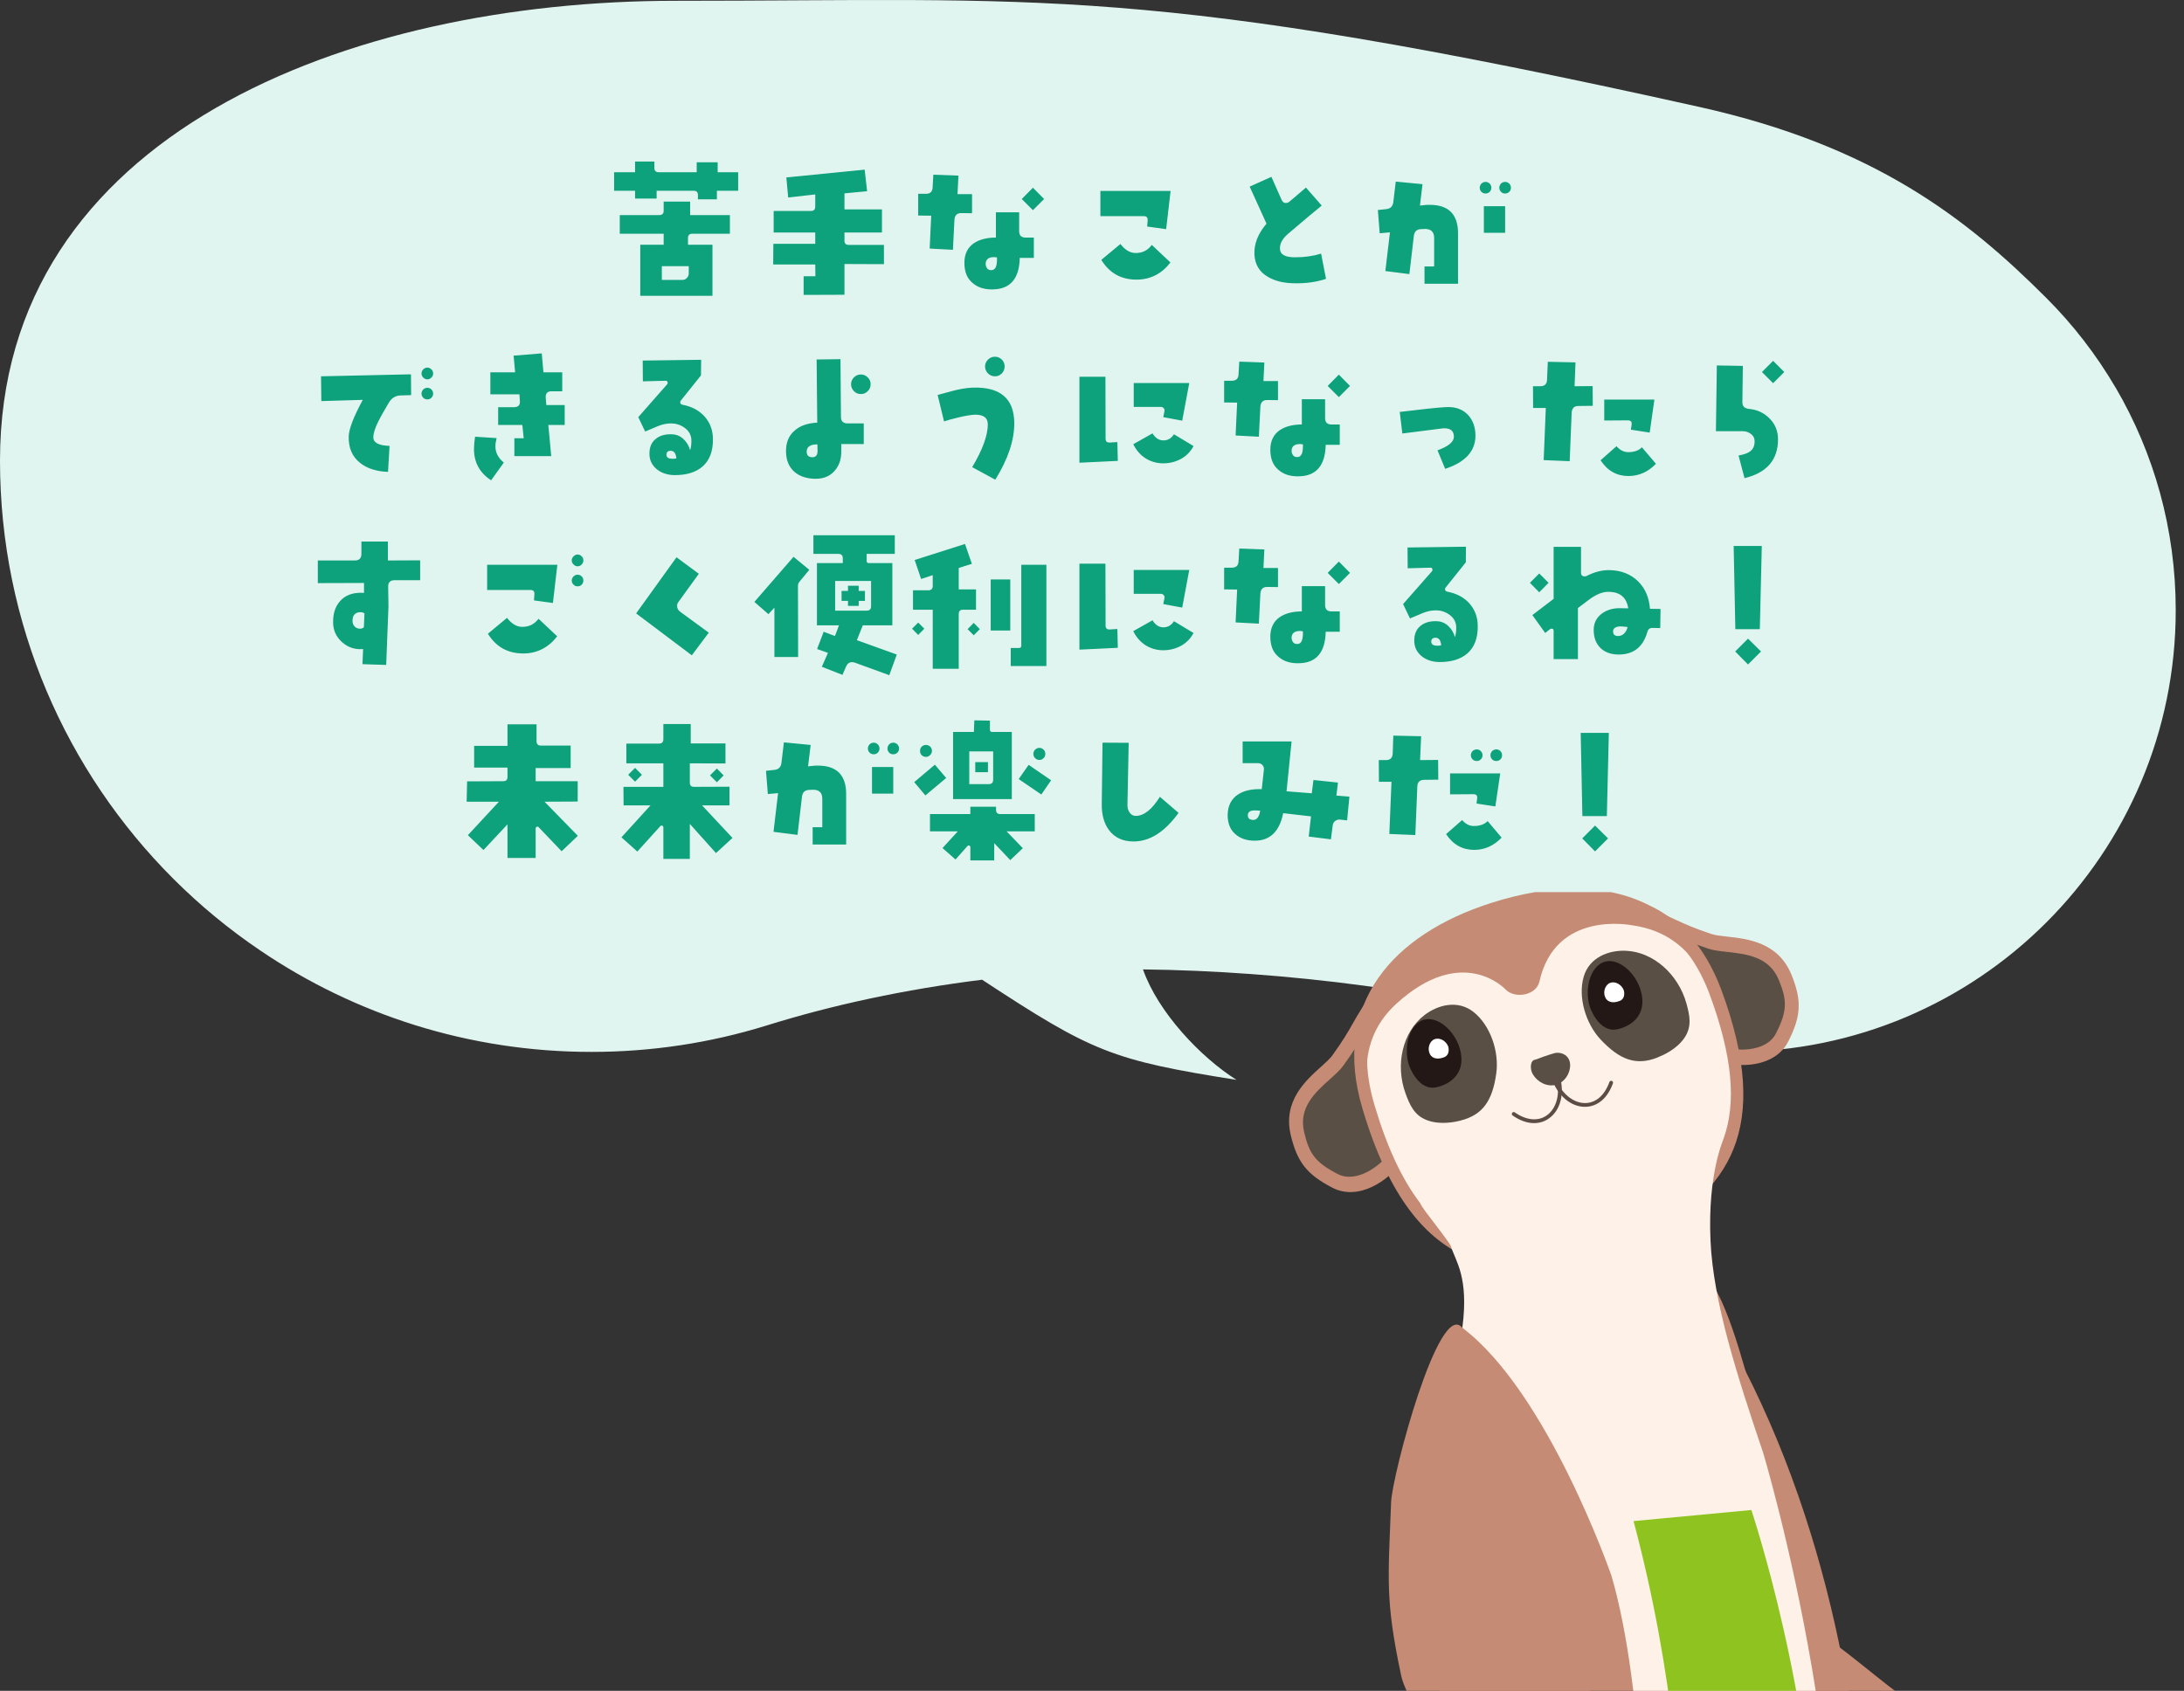
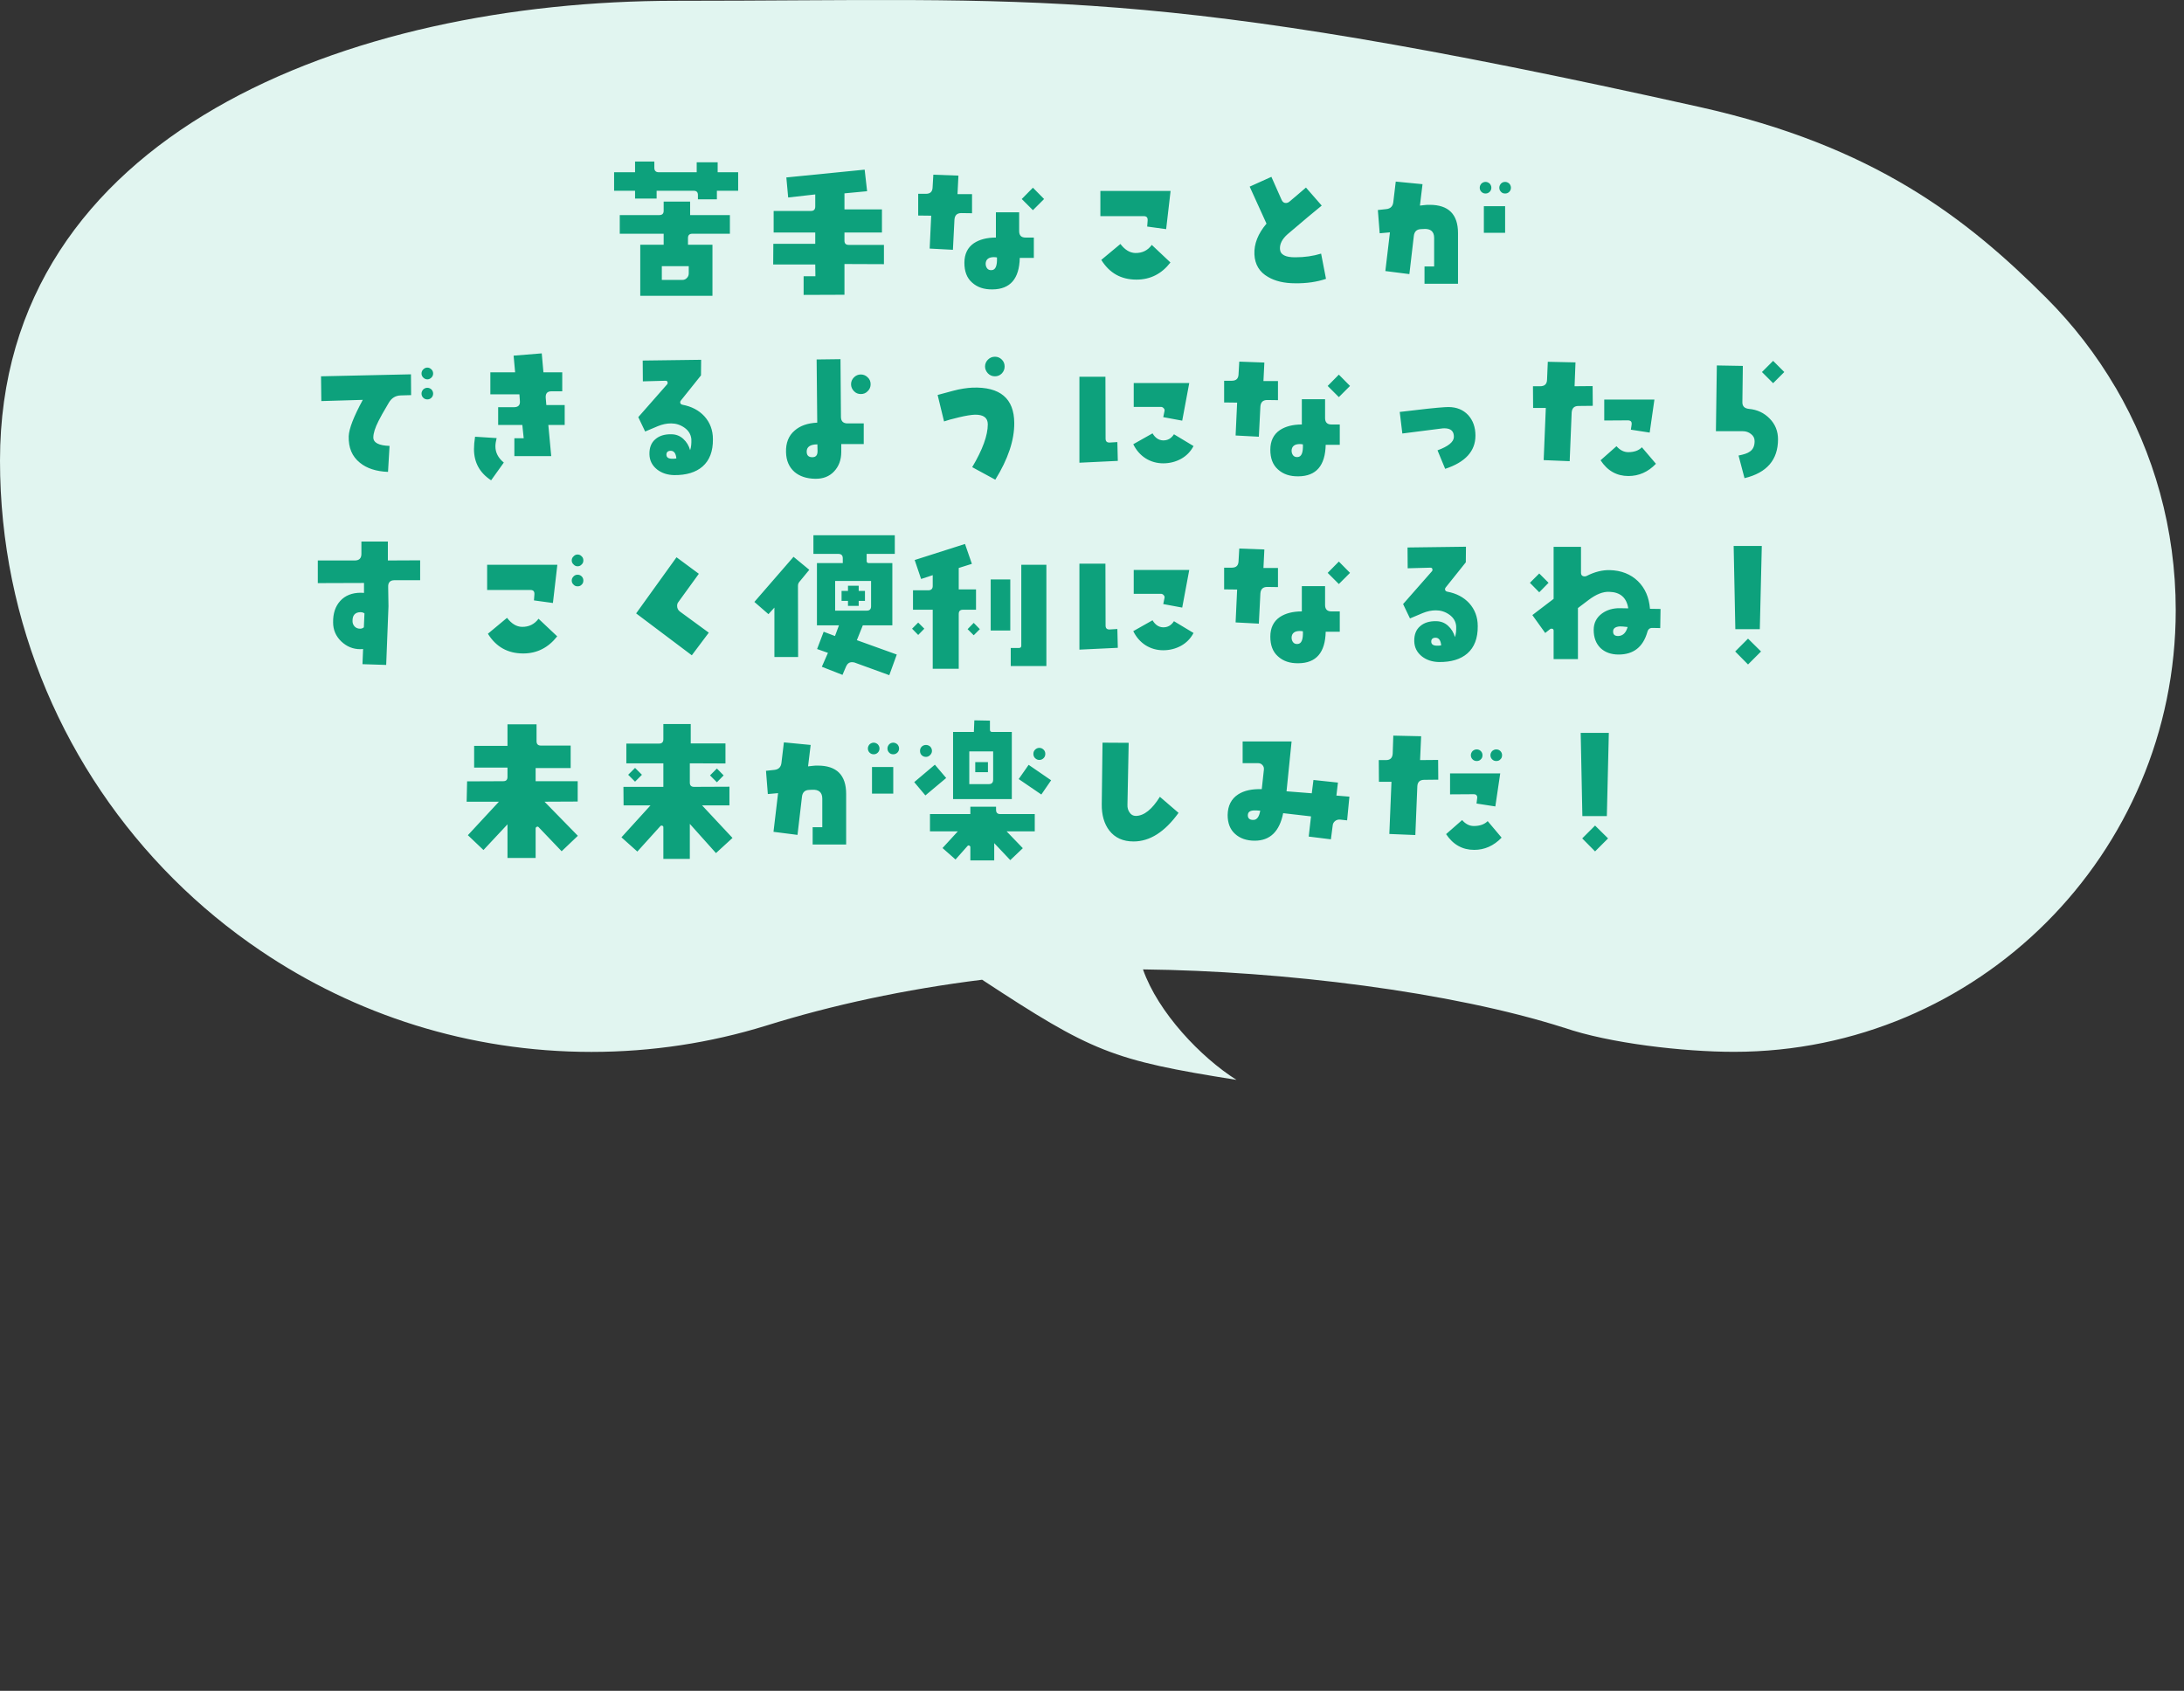
<svg xmlns="http://www.w3.org/2000/svg" width="257" height="199" viewBox="0 0 257 199" fill="none">
  <rect x="0" y="0" width="257" height="199" fill="#333333" stroke="none" />
  <path d="M248.955 45.629C246.691 41.765 243.949 38.21 240.797 35.066C231.394 25.655 220.5 17.163 200 12.593C134.961 -1.906 122.5 0.094 79.5 0.093C41.059 0.093 0 15.766 0 54.208C0 73.424 7.793 90.825 20.386 103.417C23.52 106.551 26.953 109.386 30.639 111.875C41.753 119.406 55.16 123.803 69.595 123.803C76.733 123.803 83.619 122.727 90.112 120.725C97.923 118.283 106.484 116.44 115.568 115.308C128.5 123.794 130.812 124.773 145.5 127.093C141.327 124.464 136.268 119.16 134.5 114.093C151.04 114.28 170.746 116.721 184.022 120.95C184.022 120.95 184.022 120.95 184.04 120.95C189.364 122.793 198.089 123.794 204.039 123.794C232.751 123.794 256.027 100.517 256.027 71.815C256.027 62.263 253.455 53.31 248.955 45.619V45.629Z" fill="#E1F5F0" />
  <path d="M86.862 22.451H84.36V23.459H82.128V22.955C82.128 22.613 81.966 22.451 81.624 22.451H77.268V23.369H74.73V22.451H72.264V20.273H74.73V19.013H76.998V19.751C76.998 20.093 77.178 20.273 77.52 20.273H81.984V19.103H84.45V20.273H86.862V22.451ZM85.89 27.509H81.462C81.12 27.509 80.958 27.689 80.958 28.013V28.805H83.838V34.817H75.342V28.805H78.096V27.509H72.93V25.313H77.592C77.916 25.313 78.096 25.151 78.096 24.809V23.729H81.21V25.313H85.89V27.509ZM81.048 32.171V31.325H77.88V32.945H80.292C80.508 32.945 80.688 32.873 80.832 32.711C80.976 32.567 81.048 32.387 81.048 32.171ZM104.016 28.823V31.091L99.372 31.073V34.691L94.566 34.709V32.513H95.952L95.934 31.127H90.984L91.002 28.697H95.934V27.365H91.038V24.827H95.43C95.772 24.827 95.934 24.647 95.934 24.305V22.883L92.748 23.243L92.532 20.885L101.748 19.967L102.036 22.505L99.372 22.757V24.647H103.782V27.365H99.372V28.337C99.372 28.661 99.534 28.823 99.876 28.823H104.016ZM122.862 23.423L121.548 24.737L120.234 23.423L121.548 22.091L122.862 23.423ZM121.656 30.353H120C119.946 32.801 118.884 34.043 116.796 34.061C115.788 34.079 114.996 33.809 114.384 33.251C113.772 32.711 113.484 31.937 113.484 30.929C113.484 29.903 113.862 29.129 114.6 28.625C115.248 28.193 116.112 27.959 117.192 27.959V24.989H119.928V27.203C119.928 27.707 120.18 27.959 120.666 27.959H121.656V30.353ZM117.318 30.299C117.192 30.281 117.084 30.263 116.958 30.263C116.328 30.263 116.004 30.533 115.986 31.037C115.986 31.271 116.058 31.469 116.184 31.613C116.292 31.739 116.472 31.811 116.688 31.793C117.156 31.775 117.354 31.271 117.318 30.299ZM114.384 22.847V25.097L113.124 25.079C112.62 25.079 112.35 25.331 112.314 25.853L112.134 29.399L109.398 29.255L109.578 25.385L108.048 25.367V22.811H108.948C109.452 22.811 109.704 22.577 109.74 22.109L109.83 20.561L112.782 20.669L112.674 22.847H114.384ZM137.748 22.469L137.226 26.969L134.994 26.663L135.048 25.943C135.066 25.601 134.922 25.439 134.598 25.439H129.486V22.469H137.748ZM137.73 30.893C136.704 32.225 135.372 32.909 133.734 32.909C131.916 32.909 130.548 32.135 129.594 30.587L131.844 28.715C132.384 29.417 132.96 29.759 133.59 29.777C134.418 29.795 135.066 29.471 135.534 28.823L137.73 30.893ZM156.036 32.819C154.974 33.179 153.768 33.359 152.418 33.341C151.122 33.341 150.06 33.089 149.232 32.603C148.206 32.027 147.666 31.127 147.612 29.939C147.558 28.715 148.026 27.509 149.034 26.321L147.054 21.965L149.61 20.813L150.816 23.531C150.924 23.765 151.086 23.891 151.302 23.891C151.464 23.891 151.608 23.837 151.734 23.729C152.31 23.243 152.958 22.703 153.678 22.073L155.532 24.197C154.758 24.827 153.408 25.943 151.518 27.563C150.888 28.121 150.582 28.697 150.618 29.309C150.654 29.975 151.266 30.299 152.454 30.281C153.516 30.281 154.524 30.137 155.46 29.849L156.036 32.819ZM177.798 22.091C177.798 22.289 177.726 22.451 177.6 22.577C177.456 22.721 177.294 22.775 177.114 22.775C176.916 22.775 176.754 22.721 176.628 22.577C176.502 22.451 176.43 22.289 176.43 22.091C176.43 21.911 176.502 21.749 176.628 21.605C176.754 21.479 176.916 21.407 177.114 21.407C177.294 21.407 177.456 21.479 177.6 21.605C177.726 21.749 177.798 21.911 177.798 22.091ZM175.494 22.091C175.494 22.289 175.422 22.451 175.296 22.577C175.152 22.721 174.99 22.775 174.81 22.775C174.63 22.775 174.468 22.721 174.324 22.577C174.198 22.451 174.126 22.289 174.126 22.091C174.126 21.911 174.198 21.749 174.324 21.605C174.468 21.479 174.63 21.407 174.81 21.407C174.99 21.407 175.152 21.479 175.296 21.605C175.422 21.749 175.494 21.911 175.494 22.091ZM177.114 27.401H174.612V24.269H177.114V27.401ZM171.57 33.395H167.628V31.361H168.762V27.995C168.762 27.257 168.348 26.897 167.538 26.951L167.196 26.969C166.71 26.987 166.422 27.257 166.368 27.797L165.846 32.261L163.02 31.901L163.56 27.347L162.354 27.455L162.138 24.719L163.128 24.611C163.632 24.557 163.902 24.269 163.956 23.783L164.244 21.371L167.394 21.677L167.088 24.197L167.574 24.143C167.772 24.107 168.006 24.107 168.24 24.107C170.454 24.107 171.57 25.223 171.57 27.437V33.395ZM50.97 43.965C50.97 44.145 50.898 44.307 50.772 44.433C50.628 44.577 50.466 44.649 50.286 44.649C50.106 44.649 49.944 44.577 49.8 44.433C49.674 44.307 49.602 44.145 49.602 43.965C49.602 43.767 49.674 43.605 49.8 43.479C49.944 43.335 50.106 43.263 50.286 43.263C50.466 43.263 50.628 43.335 50.772 43.479C50.898 43.605 50.97 43.767 50.97 43.965ZM50.97 46.323C50.97 46.521 50.898 46.683 50.772 46.809C50.628 46.953 50.466 47.007 50.286 47.007C50.106 47.007 49.944 46.953 49.8 46.809C49.674 46.683 49.602 46.521 49.602 46.323C49.602 46.143 49.674 45.981 49.8 45.837C49.944 45.711 50.106 45.639 50.286 45.639C50.466 45.639 50.628 45.711 50.772 45.837C50.898 45.981 50.97 46.143 50.97 46.323ZM48.378 46.503L47.154 46.539C46.542 46.557 46.074 46.845 45.75 47.403C45.12 48.465 44.724 49.167 44.544 49.545C44.13 50.355 43.932 51.003 43.932 51.489C43.932 52.101 44.58 52.443 45.84 52.479L45.66 55.539C44.274 55.485 43.158 55.125 42.348 54.459C41.43 53.721 40.998 52.695 41.034 51.345C41.07 50.445 41.628 49.023 42.69 47.061L37.812 47.205L37.776 44.289L48.36 44.055L48.378 46.503ZM66.45 50.013H64.524L64.866 53.685H60.528V51.579H61.626L61.464 50.013H58.62V47.925H60.474C60.996 47.925 61.23 47.673 61.176 47.169L61.122 46.413H57.702V43.821H60.618L60.438 41.859L63.75 41.589L63.948 43.821H66.162V46.053H64.902C64.398 46.053 64.182 46.305 64.218 46.827L64.29 47.673H66.45V50.013ZM59.286 54.441L57.792 56.529C56.442 55.647 55.776 54.423 55.776 52.857C55.776 52.461 55.812 51.975 55.902 51.399L58.44 51.561C58.35 51.939 58.296 52.245 58.296 52.533C58.296 53.253 58.62 53.901 59.286 54.441ZM83.892 51.687C83.91 53.109 83.496 54.189 82.668 54.909C81.876 55.593 80.76 55.935 79.32 55.917C78.546 55.899 77.88 55.683 77.34 55.269C76.746 54.801 76.44 54.207 76.422 53.469C76.404 52.695 76.638 52.101 77.106 51.705C77.574 51.291 78.204 51.093 78.996 51.111C79.536 51.111 80.004 51.291 80.4 51.651C80.796 52.011 81.066 52.461 81.21 52.983C81.336 52.623 81.372 52.191 81.354 51.687C81.3 51.129 81.03 50.679 80.544 50.337C80.058 49.995 79.536 49.833 78.96 49.833C78.456 49.833 77.934 49.941 77.412 50.157L75.918 50.787L75.108 49.095L78.51 45.225C78.546 45.189 78.564 45.135 78.564 45.063C78.564 44.901 78.492 44.811 78.33 44.811L75.648 44.883L75.63 42.435L82.506 42.345L82.488 44.181L80.112 47.151C80.076 47.205 80.04 47.259 80.04 47.331C80.04 47.493 80.13 47.601 80.31 47.637C81.372 47.835 82.236 48.285 82.884 48.987C83.55 49.725 83.892 50.625 83.892 51.687ZM79.59 53.955C79.536 53.343 79.302 53.055 78.924 53.055C78.6 53.055 78.42 53.217 78.42 53.505C78.42 53.811 78.618 53.973 79.032 53.991C79.194 54.009 79.392 53.991 79.59 53.955ZM102.45 45.225C102.45 45.531 102.342 45.819 102.108 46.035C101.892 46.269 101.622 46.377 101.298 46.377C100.974 46.377 100.704 46.269 100.488 46.035C100.272 45.819 100.146 45.531 100.146 45.225C100.146 44.901 100.272 44.631 100.488 44.415C100.704 44.199 100.974 44.073 101.298 44.073C101.622 44.073 101.892 44.199 102.108 44.415C102.342 44.631 102.45 44.901 102.45 45.225ZM101.64 49.833V52.263H98.994V53.199C98.994 54.135 98.706 54.891 98.148 55.485C97.59 56.079 96.852 56.367 95.916 56.349C94.908 56.331 94.098 56.061 93.486 55.539C92.856 54.981 92.514 54.207 92.496 53.217C92.46 52.137 92.802 51.273 93.504 50.679C94.152 50.103 95.034 49.797 96.168 49.743L96.096 42.309L98.904 42.273L98.958 49.059C98.958 49.563 99.21 49.833 99.732 49.833H101.64ZM96.204 53.091L96.186 52.299C95.358 52.299 94.926 52.587 94.926 53.145C94.926 53.595 95.142 53.811 95.592 53.811C96.006 53.811 96.204 53.577 96.204 53.091ZM118.218 43.137C118.218 43.443 118.11 43.713 117.894 43.947C117.66 44.181 117.39 44.289 117.084 44.289C116.76 44.289 116.49 44.181 116.256 43.947C116.04 43.713 115.914 43.443 115.914 43.137C115.914 42.813 116.04 42.543 116.256 42.327C116.49 42.093 116.76 41.985 117.084 41.985C117.39 41.985 117.66 42.093 117.894 42.327C118.11 42.543 118.218 42.813 118.218 43.137ZM119.352 49.779C119.37 51.813 118.614 54.045 117.12 56.457L114.402 54.981C115.626 52.929 116.238 51.237 116.238 49.941C116.238 49.167 115.734 48.789 114.708 48.807C114.294 48.825 113.682 48.915 112.854 49.113C112.026 49.311 111.432 49.473 111.09 49.599L110.334 46.485C110.73 46.377 111.324 46.215 112.134 45.999C112.998 45.765 113.772 45.657 114.438 45.621C117.696 45.513 119.334 46.899 119.352 49.779ZM139.944 45.081L139.116 49.509L136.884 49.095L137.028 48.393C137.064 48.249 137.028 48.141 136.938 48.051C136.848 47.943 136.74 47.889 136.614 47.889H133.41V45.081H139.944ZM140.448 52.497C140.106 53.145 139.62 53.649 138.972 54.009C138.342 54.351 137.64 54.531 136.884 54.531C136.128 54.531 135.426 54.333 134.796 53.937C134.184 53.541 133.698 52.983 133.356 52.281L135.624 51.003C135.93 51.525 136.344 51.813 136.848 51.831C137.388 51.849 137.82 51.615 138.144 51.111L140.448 52.497ZM131.538 54.243L127.02 54.459V44.343H130.08L130.098 51.615C130.098 51.957 130.26 52.101 130.602 52.083L131.484 52.029L131.538 54.243ZM158.862 45.423L157.548 46.737L156.234 45.423L157.548 44.091L158.862 45.423ZM157.656 52.353H156C155.946 54.801 154.884 56.043 152.796 56.061C151.788 56.079 150.996 55.809 150.384 55.251C149.772 54.711 149.484 53.937 149.484 52.929C149.484 51.903 149.862 51.129 150.6 50.625C151.248 50.193 152.112 49.959 153.192 49.959V46.989H155.928V49.203C155.928 49.707 156.18 49.959 156.666 49.959H157.656V52.353ZM153.318 52.299C153.192 52.281 153.084 52.263 152.958 52.263C152.328 52.263 152.004 52.533 151.986 53.037C151.986 53.271 152.058 53.469 152.184 53.613C152.292 53.739 152.472 53.811 152.688 53.793C153.156 53.775 153.354 53.271 153.318 52.299ZM150.384 44.847V47.097L149.124 47.079C148.62 47.079 148.35 47.331 148.314 47.853L148.134 51.399L145.398 51.255L145.578 47.385L144.048 47.367V44.811H144.948C145.452 44.811 145.704 44.577 145.74 44.109L145.83 42.561L148.782 42.669L148.674 44.847H150.384ZM173.622 51.273C173.622 53.091 172.434 54.405 170.058 55.179L169.158 53.001C170.436 52.533 171.066 52.011 171.084 51.435C171.102 50.751 170.724 50.409 169.968 50.409C169.878 50.409 169.77 50.409 169.68 50.427L165.018 51.021L164.712 48.483C167.34 48.159 169.104 47.979 169.968 47.925C170.166 47.925 170.328 47.907 170.436 47.907C171.408 47.907 172.182 48.231 172.758 48.843C173.334 49.473 173.622 50.283 173.622 51.273ZM194.682 47.025L194.124 50.913L191.91 50.571L192 49.977C192.018 49.815 192 49.689 191.928 49.599C191.856 49.527 191.73 49.473 191.568 49.473L188.778 49.491V47.025H194.682ZM194.862 54.585C193.926 55.557 192.846 56.025 191.622 56.025C190.254 56.025 189.156 55.413 188.346 54.171L190.218 52.515C190.632 52.983 191.1 53.217 191.604 53.217C192.306 53.217 192.846 53.019 193.206 52.641L194.862 54.585ZM187.428 47.763L185.736 47.781C185.232 47.781 184.98 48.051 184.944 48.555L184.71 54.279L181.65 54.153L181.902 48.015H180.408L180.39 45.459H181.236C181.758 45.459 182.028 45.207 182.046 44.703L182.136 42.579L185.394 42.651L185.286 45.459L187.41 45.441L187.428 47.763ZM209.964 43.785L208.65 45.099L207.336 43.785L208.65 42.471L209.964 43.785ZM209.226 51.705C209.226 54.117 207.912 55.647 205.284 56.277L204.582 53.613C205.212 53.487 205.662 53.343 205.914 53.145C206.292 52.893 206.472 52.479 206.472 51.921C206.472 51.561 206.328 51.291 206.04 51.075C205.77 50.859 205.446 50.751 205.086 50.751H201.918L202.026 43.011L205.086 43.065L205.032 47.349C205.032 47.817 205.284 48.069 205.806 48.123C206.778 48.213 207.588 48.591 208.236 49.257C208.902 49.923 209.226 50.751 209.226 51.705ZM49.44 68.287H46.416C45.912 68.287 45.66 68.557 45.678 69.061L45.714 71.347L45.444 78.259L42.654 78.169L42.726 76.387C42.618 76.387 42.51 76.405 42.402 76.405C41.538 76.405 40.8 76.099 40.152 75.487C39.522 74.875 39.198 74.137 39.198 73.255C39.18 72.193 39.468 71.347 40.044 70.717C40.62 70.087 41.43 69.763 42.456 69.763C42.582 69.763 42.708 69.781 42.834 69.781V68.611L37.398 68.629V65.965H41.754C42.276 65.965 42.528 65.695 42.528 65.191V63.733H45.642V65.965L49.44 65.947V68.287ZM42.888 72.193C42.762 72.103 42.618 72.049 42.402 72.049C41.772 72.067 41.466 72.427 41.484 73.111C41.484 73.363 41.574 73.561 41.736 73.741C41.898 73.903 42.114 73.993 42.366 73.993C42.546 73.993 42.69 73.939 42.816 73.831L42.888 72.193ZM68.646 65.965C68.646 66.145 68.592 66.307 68.448 66.433C68.322 66.577 68.16 66.649 67.962 66.649C67.782 66.649 67.62 66.577 67.494 66.433C67.35 66.307 67.278 66.145 67.278 65.965C67.278 65.767 67.35 65.605 67.494 65.479C67.62 65.335 67.782 65.263 67.962 65.263C68.16 65.263 68.322 65.335 68.448 65.479C68.592 65.605 68.646 65.767 68.646 65.965ZM68.646 68.323C68.646 68.521 68.592 68.683 68.448 68.809C68.322 68.953 68.16 69.007 67.962 69.007C67.782 69.007 67.62 68.953 67.494 68.809C67.35 68.683 67.278 68.521 67.278 68.323C67.278 68.143 67.35 67.981 67.494 67.837C67.62 67.711 67.782 67.639 67.962 67.639C68.16 67.639 68.322 67.711 68.448 67.837C68.592 67.981 68.646 68.143 68.646 68.323ZM65.586 66.469L65.064 70.969L62.832 70.663L62.886 69.943C62.904 69.601 62.76 69.439 62.418 69.439H57.324V66.469H65.586ZM65.568 74.893C64.524 76.225 63.192 76.909 61.572 76.909C59.754 76.909 58.368 76.135 57.414 74.587L59.664 72.715C60.204 73.417 60.78 73.759 61.41 73.777C62.238 73.795 62.886 73.471 63.372 72.823L65.568 74.893ZM83.406 74.461L81.408 77.125L74.856 72.193L79.608 65.587L82.236 67.531L79.824 70.861C79.716 70.987 79.68 71.149 79.68 71.311C79.68 71.581 79.788 71.797 79.986 71.959L83.406 74.461ZM105.528 77.035L104.646 79.465L100.542 77.971C100.452 77.953 100.362 77.935 100.254 77.935C99.948 77.935 99.714 78.097 99.57 78.421L99.138 79.429L96.708 78.475L97.428 76.837L96.15 76.387L96.924 74.353L98.256 74.857L98.724 73.597H96.132V66.271H99.174V65.713C99.174 65.353 98.994 65.191 98.652 65.191H95.718V62.995H105.294V65.191H101.982V66.019C101.982 66.199 102.072 66.271 102.234 66.271H105.006V73.597H101.532L100.83 75.343L105.528 77.035ZM102.504 71.347V68.377H98.274V71.869H102C102.342 71.869 102.504 71.689 102.504 71.347ZM101.784 70.717H101.046V71.311H99.786V70.717H99.03V69.547H99.786V68.935H101.046V69.547H101.784V70.717ZM95.232 67.063L94.062 68.485C93.954 68.611 93.9 68.773 93.9 68.953L93.918 77.323H91.128V71.509L90.426 72.283L88.77 70.843L93.378 65.533L95.232 67.063ZM123.132 78.385H118.938V76.261H119.91C120.09 76.261 120.18 76.171 120.18 75.991V66.469H123.132V78.385ZM118.884 74.209H116.58V68.197H118.884V74.209ZM115.302 74.047L114.582 74.767L113.862 74.047L114.582 73.309L115.302 74.047ZM114.852 71.761H113.322C112.98 71.761 112.818 71.923 112.818 72.265V78.709H109.758V71.761H107.436V69.475H109.236C109.578 69.475 109.758 69.295 109.758 68.971V67.693L108.39 68.143L107.634 65.911L113.556 64.021L114.366 66.361L112.818 66.847V69.367H114.852V71.761ZM108.768 73.993L108.048 74.731L107.328 73.993L108.048 73.273L108.768 73.993ZM139.944 67.081L139.116 71.509L136.884 71.095L137.028 70.393C137.064 70.249 137.028 70.141 136.938 70.051C136.848 69.943 136.74 69.889 136.614 69.889H133.41V67.081H139.944ZM140.448 74.497C140.106 75.145 139.62 75.649 138.972 76.009C138.342 76.351 137.64 76.531 136.884 76.531C136.128 76.531 135.426 76.333 134.796 75.937C134.184 75.541 133.698 74.983 133.356 74.281L135.624 73.003C135.93 73.525 136.344 73.813 136.848 73.831C137.388 73.849 137.82 73.615 138.144 73.111L140.448 74.497ZM131.538 76.243L127.02 76.459V66.343H130.08L130.098 73.615C130.098 73.957 130.26 74.101 130.602 74.083L131.484 74.029L131.538 76.243ZM158.862 67.423L157.548 68.737L156.234 67.423L157.548 66.091L158.862 67.423ZM157.656 74.353H156C155.946 76.801 154.884 78.043 152.796 78.061C151.788 78.079 150.996 77.809 150.384 77.251C149.772 76.711 149.484 75.937 149.484 74.929C149.484 73.903 149.862 73.129 150.6 72.625C151.248 72.193 152.112 71.959 153.192 71.959V68.989H155.928V71.203C155.928 71.707 156.18 71.959 156.666 71.959H157.656V74.353ZM153.318 74.299C153.192 74.281 153.084 74.263 152.958 74.263C152.328 74.263 152.004 74.533 151.986 75.037C151.986 75.271 152.058 75.469 152.184 75.613C152.292 75.739 152.472 75.811 152.688 75.793C153.156 75.775 153.354 75.271 153.318 74.299ZM150.384 66.847V69.097L149.124 69.079C148.62 69.079 148.35 69.331 148.314 69.853L148.134 73.399L145.398 73.255L145.578 69.385L144.048 69.367V66.811H144.948C145.452 66.811 145.704 66.577 145.74 66.109L145.83 64.561L148.782 64.669L148.674 66.847H150.384ZM173.892 73.687C173.91 75.109 173.496 76.189 172.668 76.909C171.876 77.593 170.76 77.935 169.32 77.917C168.546 77.899 167.88 77.683 167.34 77.269C166.746 76.801 166.44 76.207 166.422 75.469C166.404 74.695 166.638 74.101 167.106 73.705C167.574 73.291 168.204 73.093 168.996 73.111C169.536 73.111 170.004 73.291 170.4 73.651C170.796 74.011 171.066 74.461 171.21 74.983C171.336 74.623 171.372 74.191 171.354 73.687C171.3 73.129 171.03 72.679 170.544 72.337C170.058 71.995 169.536 71.833 168.96 71.833C168.456 71.833 167.934 71.941 167.412 72.157L165.918 72.787L165.108 71.095L168.51 67.225C168.546 67.189 168.564 67.135 168.564 67.063C168.564 66.901 168.492 66.811 168.33 66.811L165.648 66.883L165.63 64.435L172.506 64.345L172.488 66.181L170.112 69.151C170.076 69.205 170.04 69.259 170.04 69.331C170.04 69.493 170.13 69.601 170.31 69.637C171.372 69.835 172.236 70.285 172.884 70.987C173.55 71.725 173.892 72.625 173.892 73.687ZM169.59 75.955C169.536 75.343 169.302 75.055 168.924 75.055C168.6 75.055 168.42 75.217 168.42 75.505C168.42 75.811 168.618 75.973 169.032 75.991C169.194 76.009 169.392 75.991 169.59 75.955ZM195.402 71.671L195.366 73.921L194.484 73.903C194.142 73.885 193.944 74.047 193.854 74.371C193.35 76.153 192.216 77.035 190.47 77.035C189.57 77.035 188.85 76.765 188.328 76.261C187.806 75.739 187.536 75.037 187.536 74.137C187.536 73.327 187.86 72.679 188.526 72.193C189.102 71.779 189.822 71.563 190.65 71.581L191.604 71.599C191.406 70.339 190.668 69.691 189.372 69.655C188.634 69.619 187.824 69.943 186.942 70.609L185.682 71.563V77.575H182.82V74.227C182.82 74.065 182.748 73.993 182.586 73.993C182.514 73.993 182.46 73.993 182.424 74.029L181.83 74.497L180.318 72.391L182.82 70.483V64.363H186.042V67.387C186.042 67.693 186.186 67.837 186.492 67.837C186.564 67.837 186.636 67.819 186.708 67.783C187.662 67.297 188.562 67.081 189.426 67.099C190.776 67.135 191.874 67.567 192.738 68.395C193.584 69.223 194.052 70.303 194.16 71.653L195.402 71.671ZM191.532 73.795C191.1 73.741 190.794 73.723 190.614 73.723C190.074 73.759 189.804 73.975 189.822 74.335C189.822 74.695 190.02 74.857 190.416 74.857C190.974 74.839 191.334 74.479 191.532 73.795ZM182.226 68.593L181.128 69.709L180.03 68.593L181.128 67.495L182.226 68.593ZM207.318 64.255L207.084 74.047H204.204L204.006 64.255H207.318ZM207.228 76.675L205.698 78.205L204.186 76.675L205.698 75.163L207.228 76.675ZM67.998 98.369L66.09 100.187L63.39 97.361C63.336 97.289 63.246 97.271 63.174 97.307C63.084 97.343 63.03 97.415 63.03 97.505V100.979H59.718V97.019L56.892 100.043L55.056 98.297L58.71 94.355H54.912L54.966 91.961L59.214 91.943C59.556 91.943 59.718 91.781 59.718 91.439V90.341H55.794V87.785H59.718V85.247H63.138V87.227C63.138 87.569 63.3 87.749 63.642 87.749H67.152V90.395H63.03V91.943H67.98V94.337L64.074 94.355L67.998 98.369ZM85.152 91.259L84.36 92.069L83.55 91.259L84.36 90.449L85.152 91.259ZM86.196 98.621L84.252 100.403L81.174 96.965V101.087H78.06V97.361C78.06 97.271 78.024 97.217 77.934 97.181C77.844 97.145 77.772 97.163 77.7 97.235L75 100.223L73.128 98.549L76.548 94.787H73.38L73.362 92.609H78.06V89.837H73.704V87.515H77.556C77.88 87.515 78.06 87.353 78.06 87.011V85.211H81.282V87.497H85.368V89.855L81.174 89.837V92.105C81.174 92.447 81.336 92.609 81.678 92.609L85.836 92.591V94.787H82.614L86.196 98.621ZM75.54 91.187L74.73 91.997L73.92 91.187L74.73 90.377L75.54 91.187ZM105.798 88.091C105.798 88.289 105.726 88.451 105.6 88.577C105.456 88.721 105.294 88.775 105.114 88.775C104.916 88.775 104.754 88.721 104.628 88.577C104.502 88.451 104.43 88.289 104.43 88.091C104.43 87.911 104.502 87.749 104.628 87.605C104.754 87.479 104.916 87.407 105.114 87.407C105.294 87.407 105.456 87.479 105.6 87.605C105.726 87.749 105.798 87.911 105.798 88.091ZM103.494 88.091C103.494 88.289 103.422 88.451 103.296 88.577C103.152 88.721 102.99 88.775 102.81 88.775C102.63 88.775 102.468 88.721 102.324 88.577C102.198 88.451 102.126 88.289 102.126 88.091C102.126 87.911 102.198 87.749 102.324 87.605C102.468 87.479 102.63 87.407 102.81 87.407C102.99 87.407 103.152 87.479 103.296 87.605C103.422 87.749 103.494 87.911 103.494 88.091ZM105.114 93.401H102.612V90.269H105.114V93.401ZM99.57 99.395H95.628V97.361H96.762V93.995C96.762 93.257 96.348 92.897 95.538 92.951L95.196 92.969C94.71 92.987 94.422 93.257 94.368 93.797L93.846 98.261L91.02 97.901L91.56 93.347L90.354 93.455L90.138 90.719L91.128 90.611C91.632 90.557 91.902 90.269 91.956 89.783L92.244 87.371L95.394 87.677L95.088 90.197L95.574 90.143C95.772 90.107 96.006 90.107 96.24 90.107C98.454 90.107 99.57 91.223 99.57 93.437V99.395ZM123.006 88.721C123.006 88.937 122.934 89.099 122.808 89.225C122.664 89.369 122.502 89.441 122.304 89.441C122.106 89.441 121.944 89.369 121.8 89.225C121.674 89.099 121.602 88.937 121.602 88.721C121.602 88.523 121.674 88.361 121.8 88.235C121.944 88.091 122.106 88.019 122.304 88.019C122.502 88.019 122.664 88.091 122.808 88.235C122.934 88.361 123.006 88.523 123.006 88.721ZM123.69 91.835L122.538 93.509L119.874 91.691L121.044 90.017L123.69 91.835ZM119.064 94.049H112.152V86.147H114.6L114.654 84.779L116.49 84.815V85.877C116.49 86.057 116.58 86.147 116.742 86.147H119.064V94.049ZM116.868 91.763V88.433H114.06V92.285H116.364C116.706 92.285 116.868 92.105 116.868 91.763ZM116.256 90.881H114.762V89.693H116.256V90.881ZM109.668 88.379C109.668 88.559 109.596 88.721 109.452 88.865C109.308 89.009 109.146 89.081 108.966 89.081C108.768 89.081 108.588 89.009 108.462 88.883C108.318 88.739 108.264 88.577 108.264 88.379C108.264 88.181 108.318 88.019 108.462 87.875C108.588 87.749 108.768 87.677 108.966 87.677C109.164 87.677 109.326 87.749 109.47 87.875C109.596 88.019 109.668 88.181 109.668 88.379ZM111.342 91.565L108.894 93.617L107.58 92.051L110.01 89.999L111.342 91.565ZM121.764 95.813V97.847H118.452L120.36 99.827L118.884 101.231L116.994 99.233V101.267H114.186V99.701C114.186 99.611 114.132 99.557 114.06 99.521C113.97 99.485 113.898 99.503 113.844 99.575L112.44 101.159L110.91 99.809L112.71 97.847H109.434V95.813H114.186V94.949H117.21V95.309C117.21 95.651 117.372 95.813 117.714 95.813H121.764ZM138.684 95.669C137.064 97.919 135.3 99.035 133.392 99.035C132.15 99.035 131.196 98.603 130.53 97.739C129.936 96.965 129.63 95.921 129.648 94.643L129.738 87.407L132.816 87.425L132.672 94.715C132.654 95.057 132.744 95.363 132.906 95.597C133.086 95.885 133.338 96.029 133.662 96.029C134.634 96.011 135.57 95.255 136.488 93.779L138.684 95.669ZM158.79 93.761L158.52 96.551L157.692 96.461C157.476 96.443 157.278 96.497 157.116 96.623C156.954 96.749 156.846 96.929 156.828 97.127L156.612 98.783L154.002 98.459L154.272 96.083L150.996 95.705C150.564 97.865 149.448 98.945 147.648 98.945C146.694 98.945 145.92 98.675 145.344 98.153C144.75 97.631 144.462 96.875 144.462 95.921C144.48 94.823 144.894 94.013 145.704 93.491C146.406 93.041 147.324 92.843 148.476 92.879L148.728 90.575C148.746 90.359 148.692 90.179 148.548 90.035C148.422 89.891 148.242 89.819 148.044 89.819H146.226V87.263H151.986L151.392 93.131L154.362 93.365L154.56 91.799L157.44 92.105L157.26 93.635L158.79 93.761ZM148.296 95.417C147.972 95.381 147.756 95.381 147.648 95.381C147.108 95.381 146.838 95.561 146.838 95.957C146.838 96.335 147.072 96.515 147.522 96.497C147.918 96.479 148.17 96.119 148.296 95.417ZM176.754 88.883C176.754 89.081 176.7 89.243 176.556 89.369C176.43 89.513 176.268 89.567 176.07 89.567C175.89 89.567 175.728 89.513 175.584 89.369C175.458 89.243 175.386 89.081 175.386 88.883C175.386 88.703 175.458 88.541 175.584 88.397C175.728 88.271 175.89 88.199 176.07 88.199C176.268 88.199 176.43 88.271 176.556 88.397C176.7 88.541 176.754 88.703 176.754 88.883ZM174.45 88.883C174.45 89.081 174.396 89.243 174.252 89.369C174.126 89.513 173.964 89.567 173.766 89.567C173.586 89.567 173.424 89.513 173.28 89.369C173.154 89.243 173.082 89.081 173.082 88.883C173.082 88.703 173.154 88.541 173.28 88.397C173.424 88.271 173.586 88.199 173.766 88.199C173.964 88.199 174.126 88.271 174.252 88.397C174.396 88.541 174.45 88.703 174.45 88.883ZM176.538 91.025L175.962 94.913L173.748 94.571L173.82 93.977C173.856 93.815 173.82 93.689 173.748 93.599C173.676 93.509 173.568 93.473 173.388 93.473L170.634 93.491V91.025H176.538ZM176.7 98.585C175.764 99.557 174.684 100.025 173.478 100.025C172.092 100.025 170.994 99.413 170.166 98.171L172.056 96.515C172.452 96.983 172.92 97.217 173.424 97.217C174.144 97.217 174.684 97.019 175.062 96.641L176.7 98.585ZM169.248 91.763L167.592 91.781C167.07 91.781 166.8 92.051 166.782 92.555L166.548 98.279L163.488 98.153L163.74 92.015H162.264L162.246 89.459H163.092C163.596 89.459 163.848 89.207 163.884 88.703L163.956 86.579L167.232 86.651L167.106 89.459L169.23 89.441L169.248 91.763ZM189.318 86.255L189.084 96.047H186.204L186.006 86.255H189.318ZM189.228 98.675L187.698 100.205L186.186 98.675L187.698 97.163L189.228 98.675Z" fill="#0DA17C" />
  <g clip-path="url(#clip0_42_5739)">
    <path d="M195.498 193.075C195.931 195.113 198.077 198.28 199.031 200.133C202.423 206.72 211.849 208.806 219.092 210.412C222.074 211.074 225.373 211.894 227.06 214.435C228.337 216.359 228.377 218.776 228.337 221.203C228.288 224.114 230.638 223.267 233.222 221.922C235.147 220.916 235.686 219.539 235.934 216.994C236.565 210.487 232.542 205.026 226.906 201.699C222.683 199.207 218.39 195.038 214.291 192.342C210.634 189.938 211.279 185.469 210.519 181.159C209.764 176.849 208.148 170.805 206.858 166.623C206.076 164.096 203.718 153.83 201.098 150.561C198.36 147.142 194.438 169.5 194.319 172.676C193.974 181.781 193.608 184.15 195.498 193.066V193.075Z" fill="#C58B74" />
-     <path d="M200.189 123.166C200.436 118.026 195.339 113.368 194.99 108.233C197.15 109.102 197.914 109.684 201.196 110.783C203.32 111.493 208.285 110.637 210.074 115.027C211.147 117.665 211.178 119.222 209.716 122.094C208.333 124.807 204.327 124.732 202.256 123.991" fill="#594F45" />
+     <path d="M200.189 123.166C200.436 118.026 195.339 113.368 194.99 108.233C197.15 109.102 197.914 109.684 201.196 110.783C203.32 111.493 208.285 110.637 210.074 115.027C211.147 117.665 211.178 119.222 209.716 122.094" fill="#594F45" />
    <path d="M194.084 106.931L195.215 107.386C196.001 107.703 196.615 107.986 197.203 108.259C198.28 108.758 199.301 109.23 201.372 109.922C201.827 110.077 202.525 110.152 203.258 110.235C205.648 110.5 209.256 110.902 210.806 114.713C212.043 117.748 211.955 119.588 210.427 122.583C208.863 125.654 204.588 125.759 202.052 124.851L202.45 123.139C204.15 123.748 207.816 123.924 208.991 121.613C210.365 118.917 210.276 117.686 209.327 115.353C208.201 112.587 205.55 112.291 203.214 112.031C202.357 111.934 201.62 111.854 201.006 111.647C198.85 110.928 197.742 110.416 196.668 109.918C196.447 109.816 196.235 109.719 196.015 109.618C196.43 111.347 197.335 113.072 198.285 114.872C199.689 117.536 201.143 120.289 200.997 123.28L199.367 123.051C199.486 120.611 198.223 118.22 196.889 115.692C195.639 113.323 194.345 110.875 194.168 108.233L194.08 106.931H194.084Z" fill="#C58B74" />
    <path d="M165.455 134.305C162.258 130.268 163.689 123.519 160.981 119.138C159.731 121.097 159.449 122.019 157.421 124.82C156.109 126.633 151.569 128.826 152.678 133.436C153.34 136.206 154.223 137.49 157.086 138.972C159.789 140.375 163.004 137.984 164.254 136.175" fill="#594F45" />
    <path d="M160.954 117.559L160.301 118.586C159.846 119.301 159.514 119.888 159.192 120.453C158.605 121.485 158.048 122.46 156.772 124.229C156.489 124.617 155.968 125.085 155.42 125.579C153.631 127.185 150.933 129.611 151.891 133.608C152.655 136.793 153.799 138.235 156.789 139.788C159.85 141.376 163.388 138.972 164.921 136.762L163.6 135.602C162.571 137.084 159.696 139.36 157.39 138.165C154.705 136.771 154.055 135.721 153.468 133.268C152.77 130.365 154.753 128.583 156.502 127.012C157.143 126.439 157.695 125.94 158.075 125.416C159.408 123.576 160.009 122.517 160.592 121.489C160.711 121.278 160.831 121.075 160.95 120.863C161.621 122.513 161.886 124.441 162.165 126.457C162.575 129.439 162.999 132.522 164.859 134.869L166.051 133.736C164.532 131.821 164.165 129.143 163.777 126.311C163.41 123.66 163.035 120.916 161.643 118.666L160.954 117.554V117.559Z" fill="#C58B74" />
-     <path d="M202.481 116.301C200.582 111.343 197.658 108.215 194.054 106.543C188.931 103.94 182.451 104.033 175.424 106.287C164.02 109.944 156.578 118.035 160.341 130.524C166.524 151.355 177.933 150.857 189.377 147.186C191.002 146.666 192.614 146.233 193.966 145.228C203.029 140.159 208.802 133.233 202.486 116.301H202.481Z" fill="#C58B74" />
    <path d="M202.958 156.803L172.072 156.278C172.072 156.278 173.512 177.586 170.371 194.447C166.047 217.669 158.737 238.5 157.677 262.68C157.094 275.976 157.686 281.464 159.727 293.816C160.756 300.036 165.204 322.134 165.363 323.003C165.597 324.308 164.81 328.548 165.071 330.564C165.658 335.095 167.2 334.203 170.897 334.49C171.475 334.534 172.699 334.786 172.933 334.781C173.127 334.781 173.344 334.79 173.516 334.781C174.209 334.746 178.878 333.528 178.878 330.917C178.878 328.826 174.236 329.465 173.644 325.164C172.928 319.976 178.993 293.238 180.472 287.997C181.758 283.462 193.948 283.652 195.891 286.471C197.508 288.822 195.459 310.765 195.631 314.444C195.852 319.2 191.17 321.494 194.845 324.639C196.678 326.21 201.094 329.055 203.219 329.082C205.321 329.113 206.319 328.742 208.166 327.727C208.157 327.674 208.091 327.432 208.457 326.708C209.764 324.11 203.895 321.145 204.005 320.192C204.058 319.742 205.542 310.262 205.838 308.952C210.811 286.991 214.738 283.855 217.485 262.287C218.187 256.786 228.085 201.113 202.958 156.803Z" fill="#C58B74" />
    <path d="M207.406 170.775C204.46 162.018 201.611 153.314 201.284 146.039C200.922 138.032 202.843 134.071 202.834 133.969C204.301 129.849 203.952 124.462 201.112 116.848C199.478 112.582 196.938 109.627 193.515 108.034C188.939 105.709 182.862 105.652 175.936 107.875C170.212 109.71 157.373 115.551 161.758 130.114C163.212 135.015 164.987 138.818 167.12 141.601C167.275 142.042 168.414 143.472 168.414 143.472C168.414 143.472 170.557 146.26 170.702 146.599C171.285 148.47 172.867 150.265 172.08 156.278C182.155 163.862 189.615 185.425 189.615 185.425C193.449 198.395 194.456 223.854 192.941 242.281C191.938 254.47 188.586 263.58 188.665 263.959C189.094 265.997 195.313 265.476 195.573 266.222C195.803 266.875 194.933 269.981 197.733 270.259C202.967 270.784 200.807 266.707 202.446 265.551C202.446 265.551 205.935 264.449 207.419 264.246C212.132 263.593 214.353 245.228 214.353 245.228C220.634 214.378 207.415 170.775 207.415 170.775H207.406Z" fill="#FEF1E7" />
    <path d="M171.864 131.887C171.267 132.037 169.465 132.448 167.862 131.817C166.422 131.252 165.892 130.048 165.397 128.693C164.165 125.319 165.031 121.481 167.601 119.487C169.209 118.243 171.541 117.656 173.379 119.09C175.349 120.629 176.435 123.744 176.073 126.324C175.631 129.501 174.523 131.217 171.859 131.883L171.864 131.887Z" fill="#594F45" />
    <path d="M195.052 124.454C195.622 124.229 197.331 123.514 198.263 122.072C199.107 120.775 198.833 119.491 198.449 118.102C197.481 114.643 194.54 112.022 191.294 111.899C189.262 111.82 187.022 112.697 186.364 114.938C185.658 117.338 186.59 120.497 188.392 122.39C190.604 124.714 192.504 125.469 195.057 124.459L195.052 124.454Z" fill="#594F45" />
    <path d="M169.042 127.961C170.72 127.59 172.337 126.333 171.908 123.946C171.48 121.56 169.329 119.601 167.655 119.989C165.981 120.377 165.102 122.927 165.769 125.279C165.769 125.279 166.807 128.455 169.042 127.961Z" fill="#231815" />
    <path d="M182.937 123.946C183.555 123.796 184.328 124.052 184.628 124.701C184.787 125.045 184.792 125.442 184.726 125.804C184.536 126.796 183.776 127.582 182.862 127.723C181.947 127.864 180.94 127.348 180.393 126.47C180.008 125.848 180.035 124.767 180.684 124.71C180.684 124.71 182.323 124.096 182.937 123.946Z" fill="#594F45" />
    <path d="M169.925 124.432C169.333 124.67 168.587 124.692 168.26 124.053C167.929 123.413 168.211 122.539 168.807 122.306C169.404 122.072 170.168 122.495 170.42 123.175C170.42 123.175 170.715 124.119 169.929 124.436L169.925 124.432Z" fill="white" />
    <path d="M190.335 121.132C192.013 120.762 193.63 119.504 193.201 117.118C192.773 114.731 190.622 112.772 188.948 113.161C187.274 113.549 186.395 116.099 187.062 118.45C187.062 118.45 188.1 121.626 190.335 121.132Z" fill="#231815" />
    <path d="M190.582 117.806C189.99 118.044 189.244 118.066 188.917 117.427C188.586 116.787 188.868 115.913 189.465 115.68C190.061 115.446 190.825 115.869 191.077 116.549C191.077 116.549 191.373 117.493 190.587 117.81L190.582 117.806Z" fill="white" />
    <path d="M177.928 106.38C177.645 106.455 176.488 106.817 176.466 106.821C176.453 106.821 174.602 107.43 174.328 107.531C161.719 112.018 159.25 125.186 159.749 126.391C160.084 127.198 160.822 127.083 160.813 126.219C160.791 123.66 161.524 120.673 164.316 118.132C172.155 110.986 177.191 116.474 177.191 116.474C178.251 117.568 180.781 117.175 181.152 115.512C183.038 107.082 191.916 108.881 192.119 108.908C196.121 109.477 198.343 111.621 199.813 113.712C200.312 114.422 200.838 113.924 200.639 113.072C200.343 111.806 190.803 102.692 177.933 106.38H177.928Z" fill="#C58B74" />
    <path d="M186.514 130.268C184.845 130.268 183.299 128.954 182.579 126.924C182.539 126.81 182.597 126.682 182.711 126.642C182.822 126.602 182.95 126.66 182.994 126.774C183.643 128.596 185.057 129.823 186.514 129.823C187.778 129.823 188.824 128.923 189.385 127.348C189.425 127.233 189.553 127.176 189.668 127.215C189.783 127.255 189.845 127.383 189.8 127.498C189.173 129.258 187.976 130.264 186.514 130.264V130.268Z" fill="#5B4D46" />
    <path d="M180.53 132.187C179.722 132.187 178.856 131.887 177.995 131.287C177.893 131.217 177.871 131.08 177.942 130.979C178.012 130.877 178.149 130.855 178.251 130.921C179.624 131.874 181.002 131.998 182.027 131.265C183.211 130.418 183.648 128.596 183.114 126.739C183.078 126.62 183.149 126.501 183.264 126.466C183.383 126.43 183.502 126.501 183.538 126.616C184.134 128.685 183.644 130.652 182.283 131.623C181.762 131.998 181.166 132.183 180.534 132.183L180.53 132.187Z" fill="#5B4D46" />
    <path d="M206.098 177.718L192.225 179.024C201.598 214.197 197.985 246.154 193.175 260.368C192.905 261.158 193.343 262.022 194.146 262.243C197.79 263.24 205.007 262.388 207.141 260.849C207.414 260.655 213.797 240.587 213.682 221.635C213.554 200.014 206.089 177.714 206.089 177.714L206.098 177.718Z" fill="#8FC31F" />
    <path d="M164.876 197.195C165.309 199.234 167.456 202.401 168.41 204.254C171.802 210.84 181.227 212.927 188.471 214.533C191.452 215.194 194.752 216.015 196.439 218.556C197.715 220.479 197.755 222.897 197.715 225.323C197.667 228.235 200.016 227.388 202.6 226.042C204.526 225.037 205.065 223.66 205.312 221.115C205.944 214.608 201.92 209.146 196.284 205.82C192.062 203.327 187.769 199.159 183.67 196.463C180.013 194.059 180.658 189.59 179.898 185.28C179.143 180.97 179.121 176.519 177.831 172.337C177.049 169.809 174.69 159.543 172.071 156.274C169.333 152.855 163.816 173.62 163.697 176.797C163.353 185.902 162.986 188.271 164.876 197.187V197.195Z" fill="#C58B74" />
  </g>
  <defs>
    <clipPath id="clip0_42_5739">
-       <rect width="132" height="94" fill="white" transform="translate(104 105)" />
-     </clipPath>
+       </clipPath>
  </defs>
</svg>